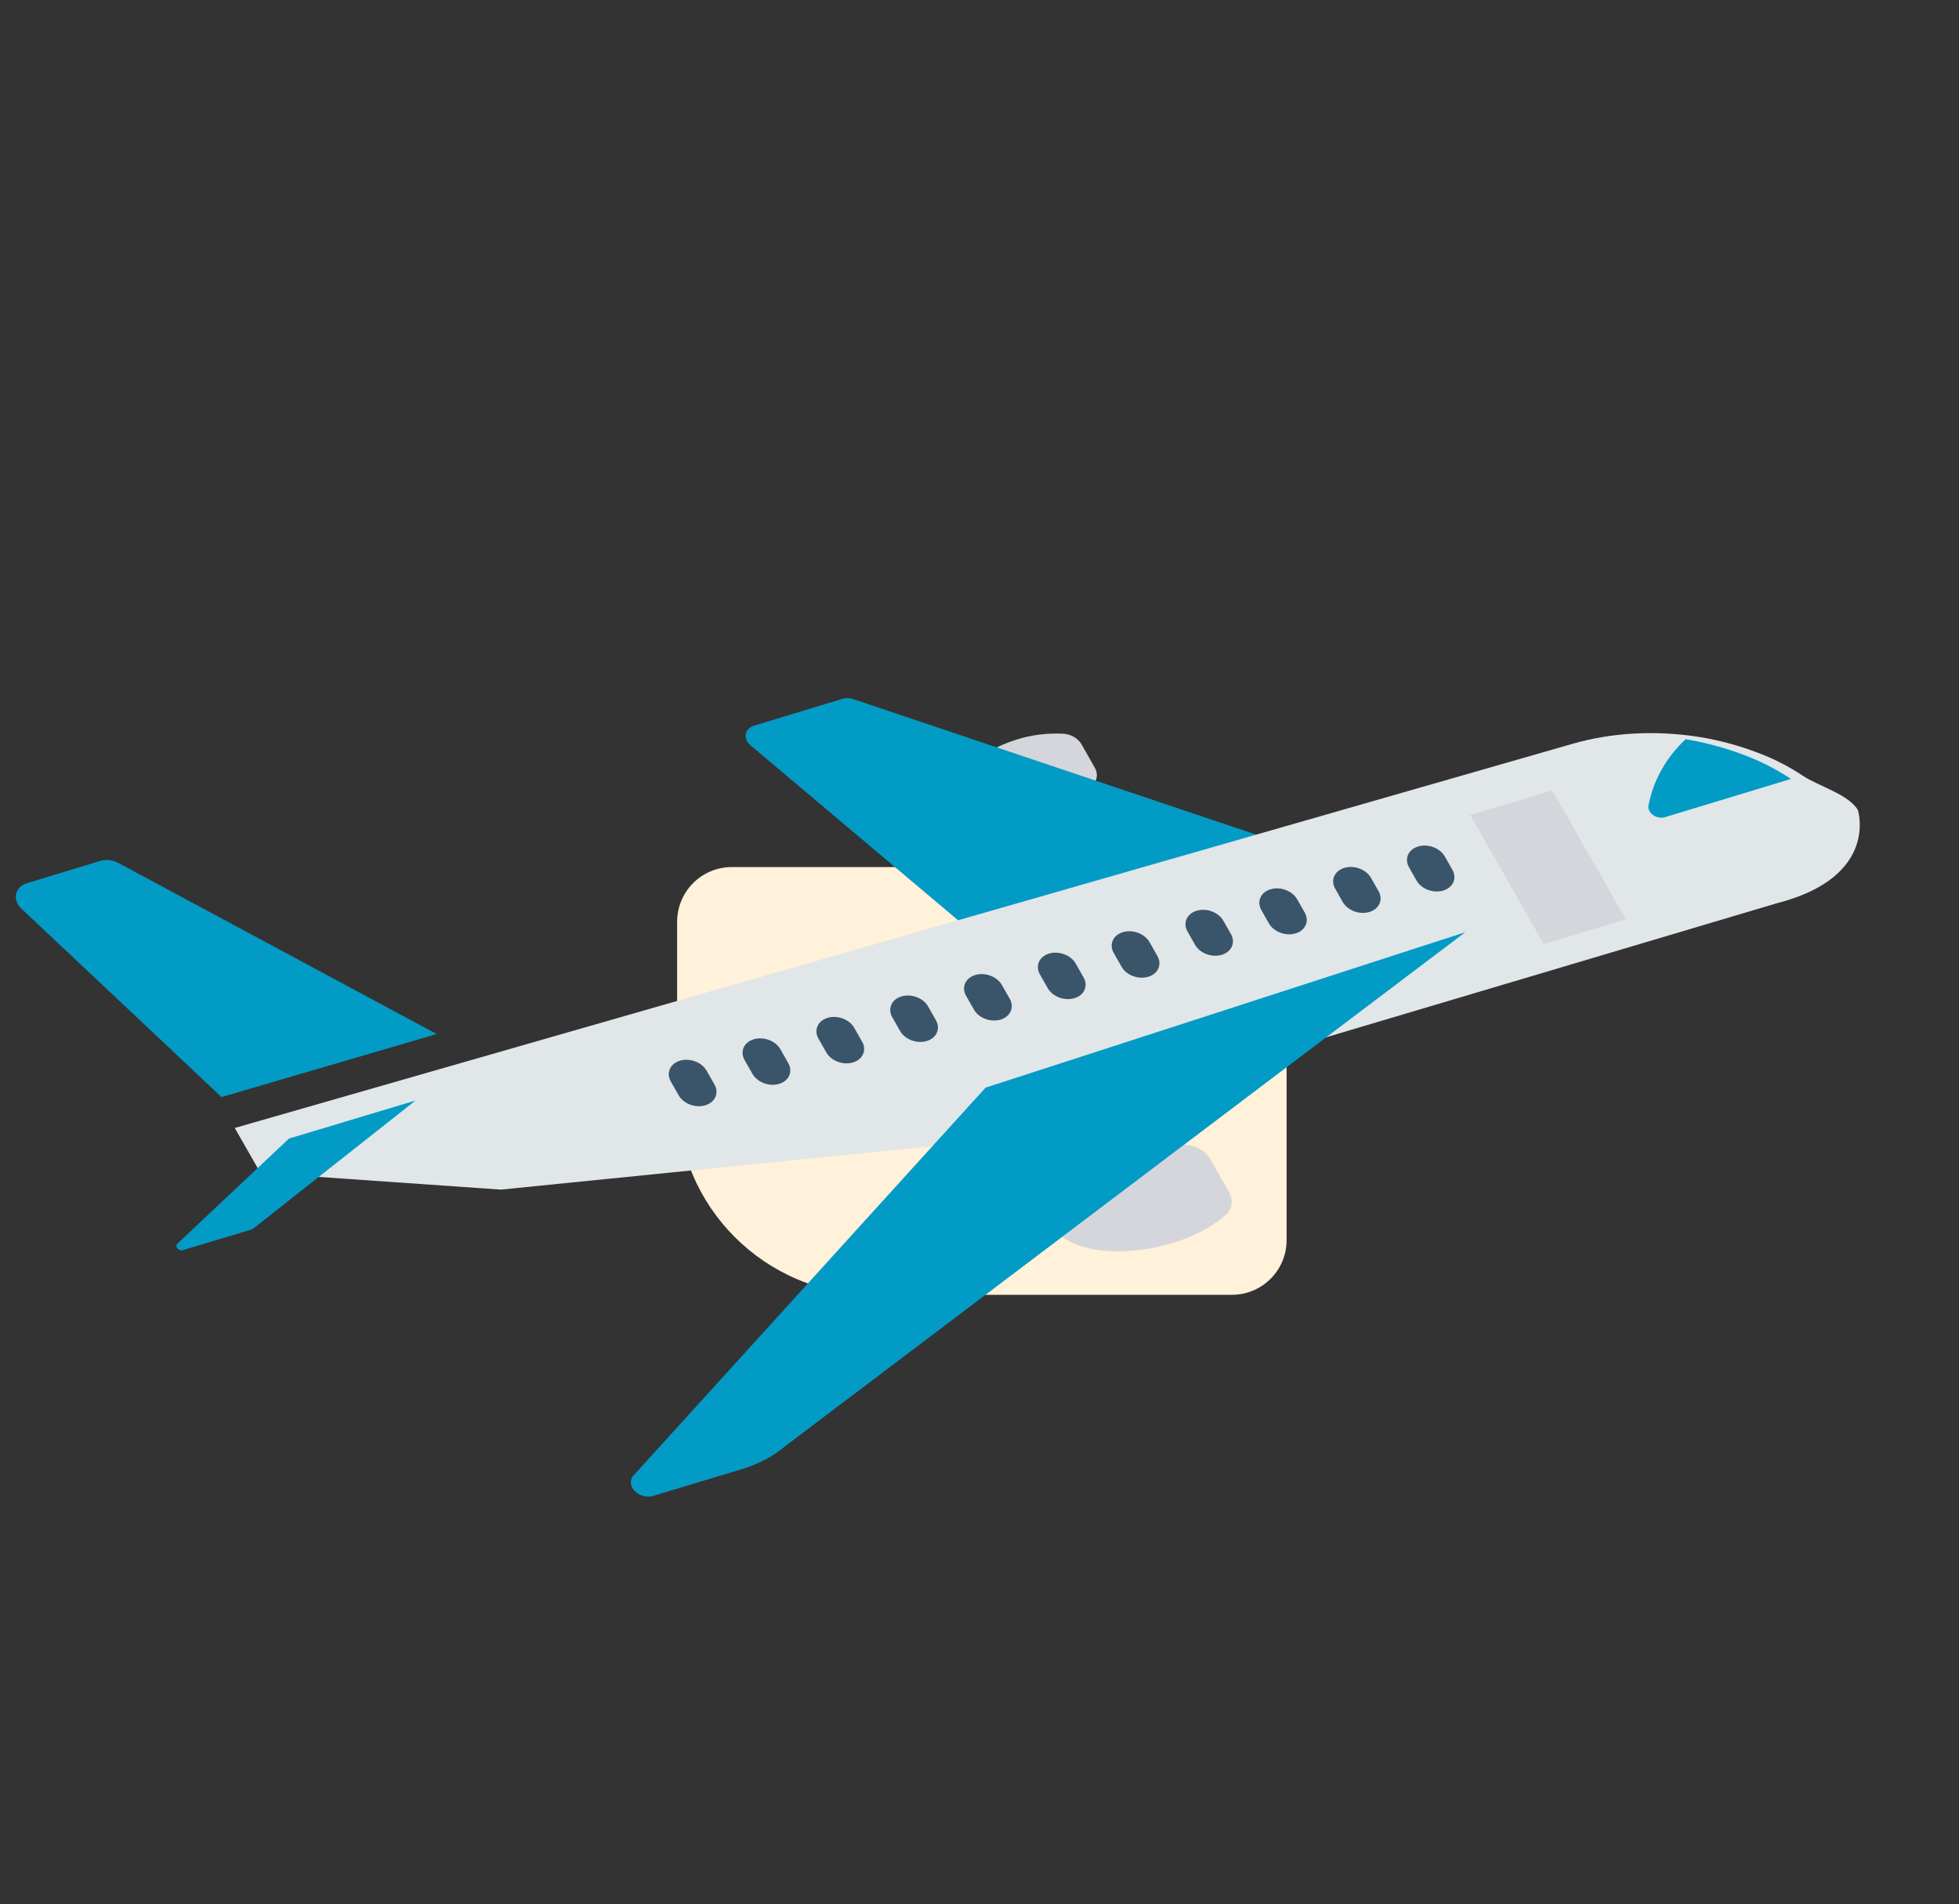
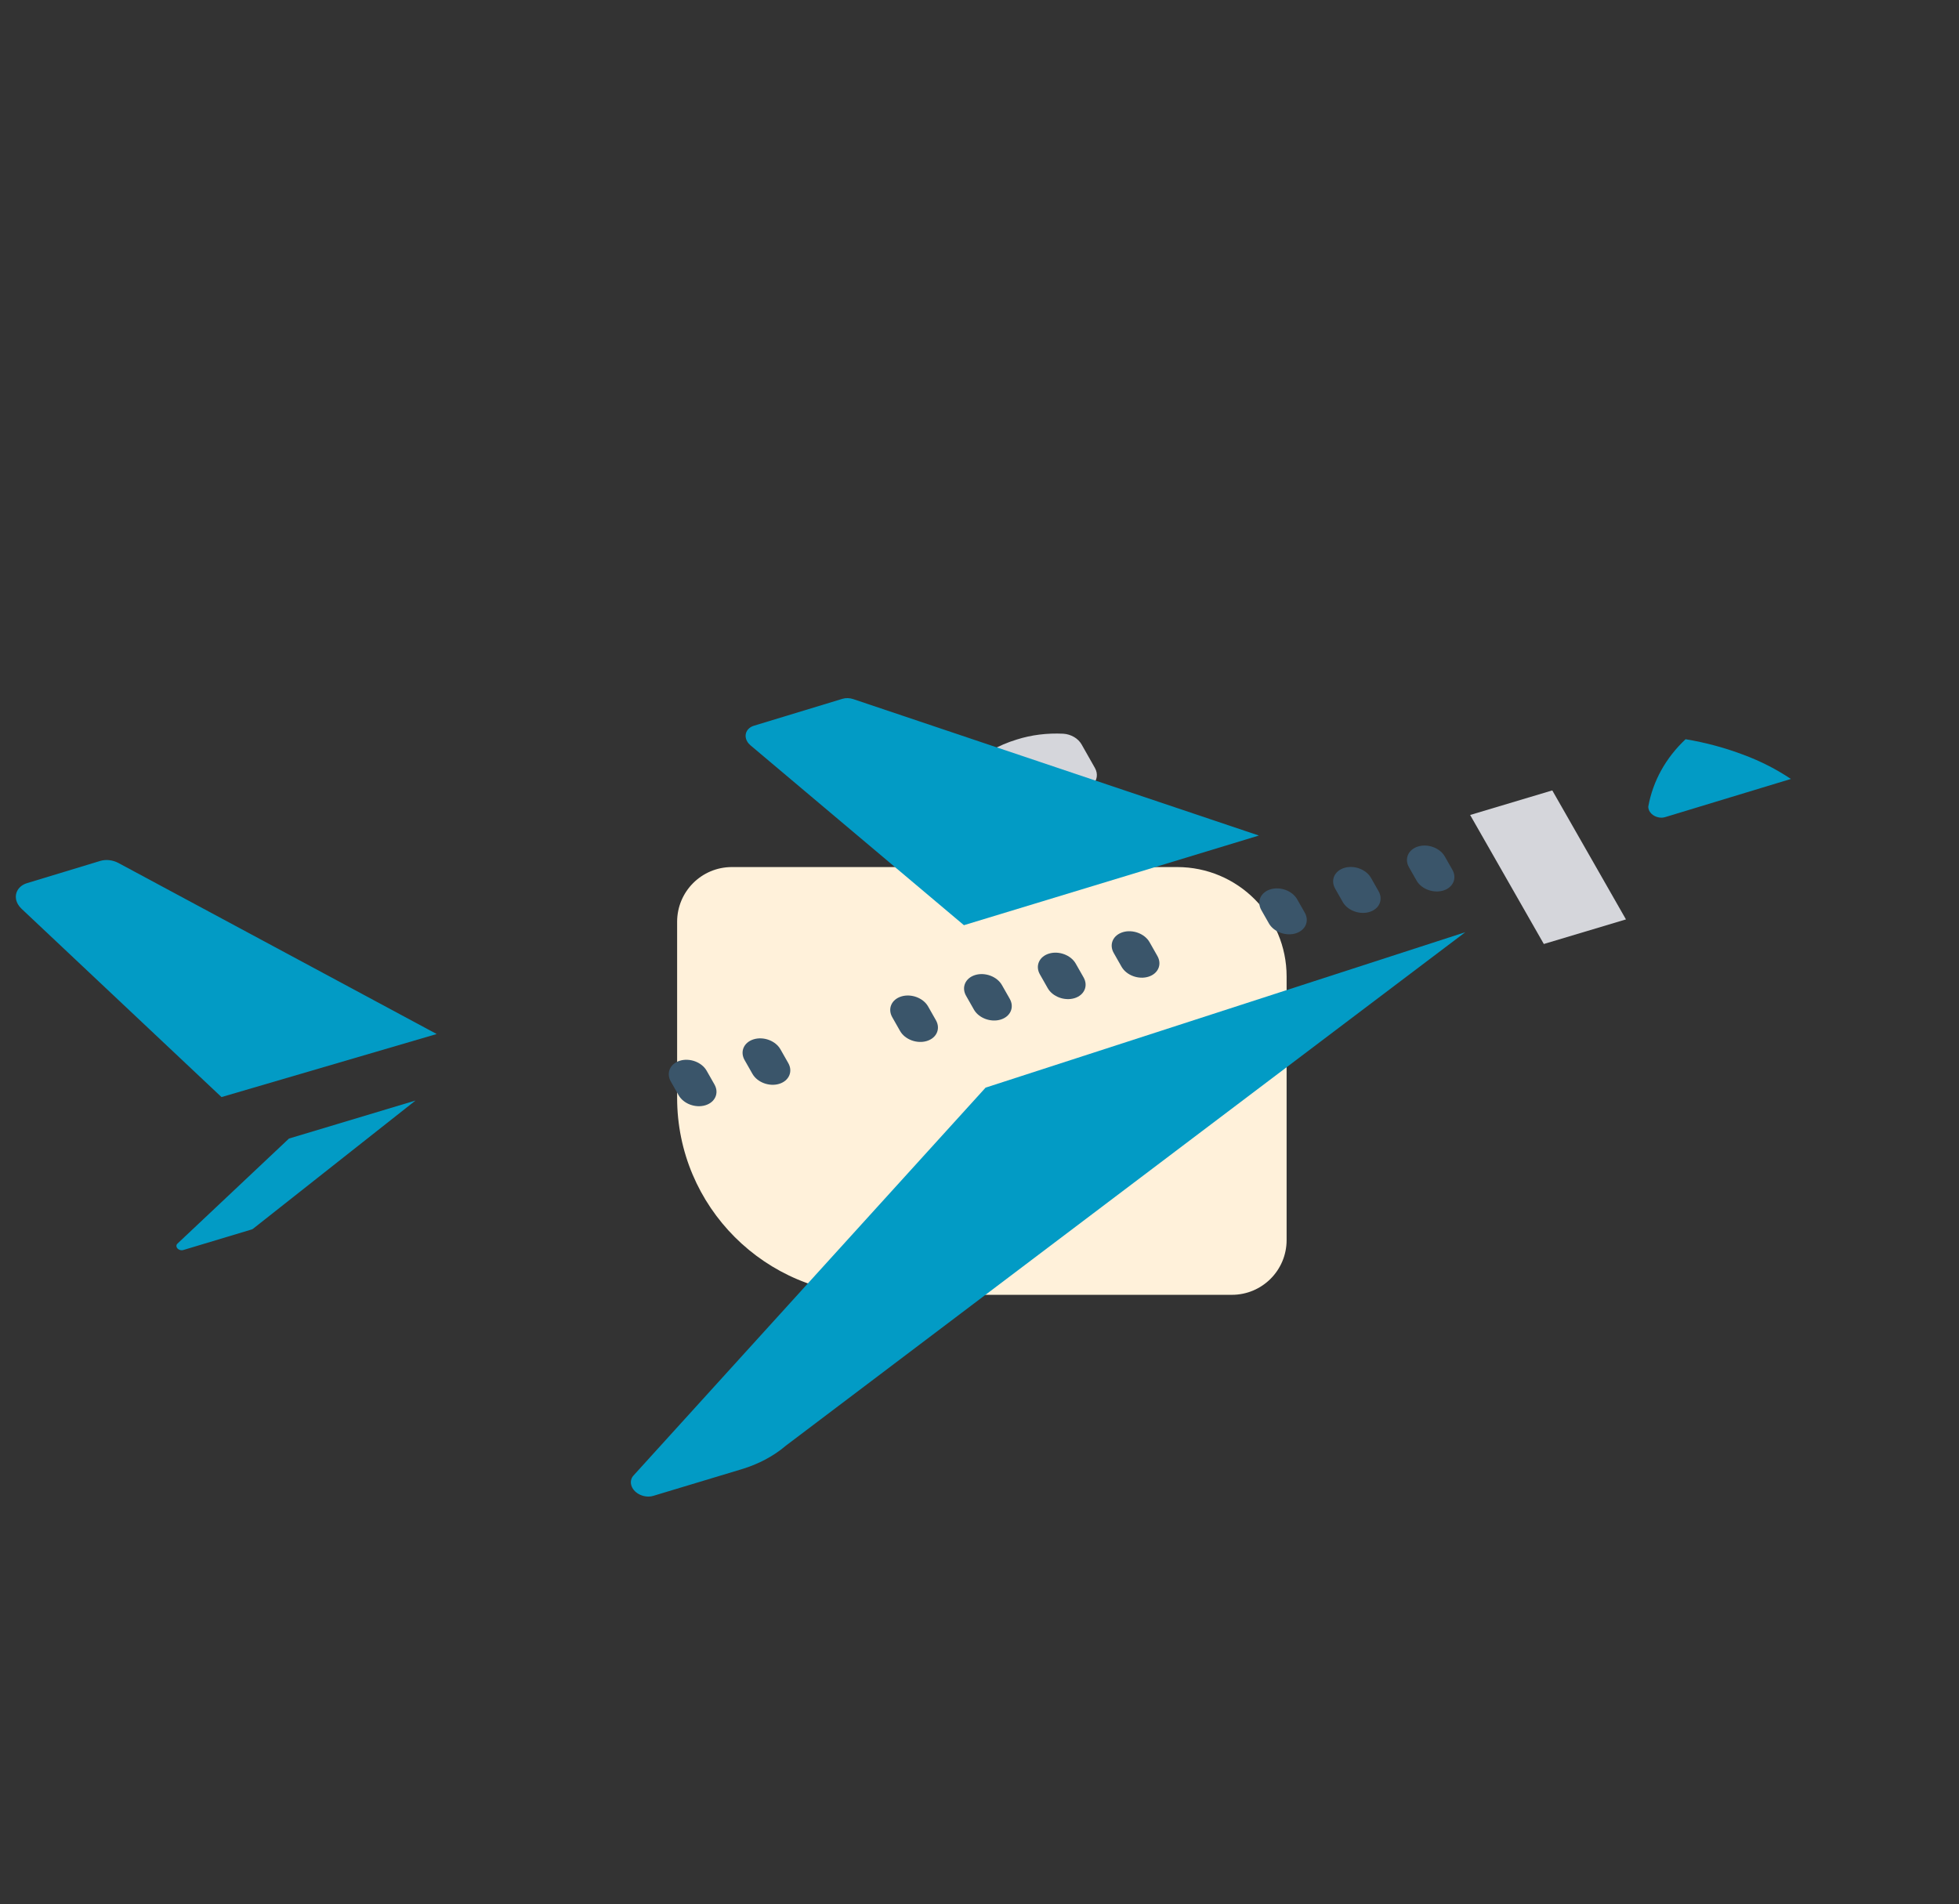
<svg xmlns="http://www.w3.org/2000/svg" width="179" height="174" viewBox="0 0 179 174" fill="none">
  <rect x="0" y="0" width="179" height="174" fill="#333333" stroke="none" />
  <path d="M61.871 100.321C61.871 110.262 69.93 118.321 79.871 118.321L112.562 118.321C115.324 118.321 117.562 116.082 117.562 113.321L117.562 89.232C117.562 83.709 113.085 79.232 107.562 79.232L66.871 79.232C64.109 79.232 61.871 81.47 61.871 84.232L61.871 100.321Z" fill="#FFF1DA" />
-   <path d="M108.31 104.61C106.271 104.512 104.278 104.76 102.456 105.338C97.71 106.781 94.908 109.797 96.198 112.074C97.489 114.352 102.382 115.028 107.129 113.585C108.975 113.048 110.621 112.191 111.968 111.065C112.593 110.516 112.719 109.673 112.29 108.917L110.614 105.959C110.187 105.202 109.283 104.673 108.31 104.61Z" fill="#D5D6DB" />
  <path d="M97.159 67.047C95.68 66.976 94.235 67.156 92.913 67.576C89.473 68.622 87.44 70.808 88.375 72.458C89.309 74.108 92.859 74.598 96.3 73.553C97.638 73.163 98.832 72.541 99.809 71.725C100.262 71.326 100.353 70.716 100.042 70.168L98.828 68.026C98.519 67.477 97.864 67.093 97.159 67.047Z" fill="#D5D6DB" />
  <path d="M77.962 63.884C77.634 63.774 77.283 63.765 76.977 63.858L68.894 66.315C68.219 66.519 67.938 67.159 68.268 67.744C68.343 67.878 68.448 68.002 68.575 68.109L88.077 84.544L115.027 76.352L77.962 63.884Z" fill="#029BC5" />
-   <path d="M162.329 82.546L88.996 104.357L45.77 108.707L23.794 107.175L21.45 103.074L143.662 67.977C147.304 66.923 151.344 66.71 155.372 67.362C157.136 67.655 158.874 68.124 160.547 68.758C162.031 69.31 163.434 70.024 164.716 70.878C166.147 71.84 168.89 72.572 169.756 74.012C169.759 74.011 171.752 80.143 162.329 82.546V82.546Z" fill="#E1E6E9" />
  <path d="M90.056 99.389L57.846 134.876C57.443 135.386 57.663 136.119 58.338 136.513C58.752 136.755 59.263 136.822 59.696 136.691L67.771 134.256C69.324 133.787 70.706 133.049 71.83 132.088L133.886 85.186L90.056 99.389Z" fill="#029BC5" />
  <path d="M10.828 78.864C10.307 78.583 9.682 78.513 9.151 78.674L2.475 80.7C1.565 80.976 1.189 81.837 1.633 82.623C1.718 82.772 1.829 82.913 1.963 83.039L20.239 100.251L39.901 94.489L10.828 78.864Z" fill="#029BC5" />
  <path d="M26.404 104.042L16.215 113.642C16.066 113.779 16.096 114.004 16.283 114.143C16.417 114.244 16.603 114.277 16.755 114.226L22.994 112.349C23.042 112.334 23.086 112.312 23.123 112.283L37.967 100.567L26.404 104.042Z" fill="#029BC5" />
  <path d="M159.347 68.988C157.624 68.334 155.833 67.851 154.016 67.551C152.21 69.25 151.037 71.363 150.613 73.682C150.576 74.159 151.024 74.617 151.612 74.704C151.795 74.731 151.978 74.72 152.143 74.671L163.64 71.181C162.32 70.296 160.874 69.558 159.347 68.988Z" fill="#029BC5" />
  <path d="M134.331 74.473L141.837 72.228L148.569 84.016L141.064 86.262L134.331 74.473Z" fill="#D5D6DB" />
-   <path d="M129.581 77.35C128.677 77.622 128.301 78.473 128.744 79.251L129.46 80.511C129.932 81.279 131.036 81.66 131.926 81.362C132.772 81.078 133.126 80.276 132.734 79.526L132.018 78.266C131.576 77.489 130.486 77.078 129.581 77.35V77.35Z" fill="#3A556A" />
+   <path d="M129.581 77.35C128.677 77.622 128.301 78.473 128.744 79.251L129.46 80.511C129.932 81.279 131.036 81.66 131.926 81.362C132.772 81.078 133.126 80.276 132.734 79.526L132.018 78.266C131.576 77.489 130.486 77.078 129.581 77.35Z" fill="#3A556A" />
  <path d="M122.837 79.307C121.932 79.579 121.557 80.43 121.999 81.208L122.715 82.469C123.188 83.237 124.292 83.618 125.181 83.32C126.028 83.035 126.381 82.233 125.99 81.484L125.274 80.224C124.831 79.446 123.741 79.036 122.837 79.307V79.307Z" fill="#3A556A" />
  <path d="M116.09 81.265C115.186 81.538 114.812 82.388 115.254 83.166L115.97 84.426C116.442 85.194 117.546 85.575 118.436 85.277C119.282 84.993 119.636 84.191 119.245 83.441L118.528 82.181C118.086 81.403 116.994 80.993 116.09 81.265V81.265Z" fill="#3A556A" />
-   <path d="M109.344 83.223C108.44 83.496 108.066 84.346 108.508 85.124L109.224 86.384C109.697 87.152 110.801 87.533 111.69 87.235C112.537 86.951 112.89 86.148 112.499 85.399L111.783 84.139C111.34 83.361 110.248 82.951 109.344 83.223V83.223Z" fill="#3A556A" />
  <path d="M102.6 85.181C101.696 85.454 101.322 86.304 101.764 87.082L102.481 88.343C102.923 89.12 104.014 89.53 104.918 89.258C105.822 88.987 106.197 88.136 105.755 87.359L105.039 86.098C104.598 85.32 103.507 84.909 102.602 85.18C102.602 85.18 102.601 85.18 102.6 85.181Z" fill="#3A556A" />
  <path d="M95.855 87.138C94.951 87.411 94.577 88.262 95.019 89.04L95.736 90.301C96.177 91.078 97.269 91.488 98.173 91.216C99.077 90.944 99.452 90.094 99.01 89.316L98.293 88.055C97.853 87.278 96.762 86.867 95.857 87.138C95.856 87.138 95.856 87.138 95.855 87.138Z" fill="#3A556A" />
  <path d="M89.11 89.096C88.206 89.369 87.832 90.22 88.274 90.997L88.991 92.258C89.433 93.035 90.525 93.444 91.428 93.171C92.33 92.898 92.704 92.05 92.265 91.274L91.548 90.013C91.106 89.235 90.015 88.825 89.11 89.096Z" fill="#3A556A" />
  <path d="M82.365 91.053C81.461 91.326 81.087 92.177 81.529 92.955L82.245 94.216C82.688 94.993 83.78 95.401 84.683 95.128C85.585 94.856 85.959 94.007 85.519 93.231L84.803 91.97C84.361 91.192 83.27 90.782 82.365 91.053Z" fill="#3A556A" />
-   <path d="M75.621 93.011C74.716 93.284 74.342 94.134 74.784 94.912L75.501 96.173C75.944 96.95 77.036 97.358 77.939 97.086C78.841 96.813 79.215 95.965 78.775 95.189L78.058 93.928C77.616 93.15 76.525 92.74 75.621 93.011Z" fill="#3A556A" />
  <path d="M68.873 94.969C67.969 95.241 67.594 96.091 68.036 96.869L68.037 96.87L68.754 98.131C69.197 98.908 70.288 99.317 71.192 99.044C72.093 98.772 72.468 97.923 72.028 97.147L71.311 95.886C70.869 95.108 69.778 94.697 68.873 94.969Z" fill="#3A556A" />
  <path d="M62.13 96.926C61.226 97.198 60.851 98.048 61.293 98.826L61.294 98.827L62.011 100.088C62.453 100.865 63.545 101.274 64.448 101.001C65.35 100.729 65.724 99.88 65.285 99.104L64.568 97.843C64.126 97.066 63.035 96.655 62.13 96.926Z" fill="#3A556A" />
</svg>